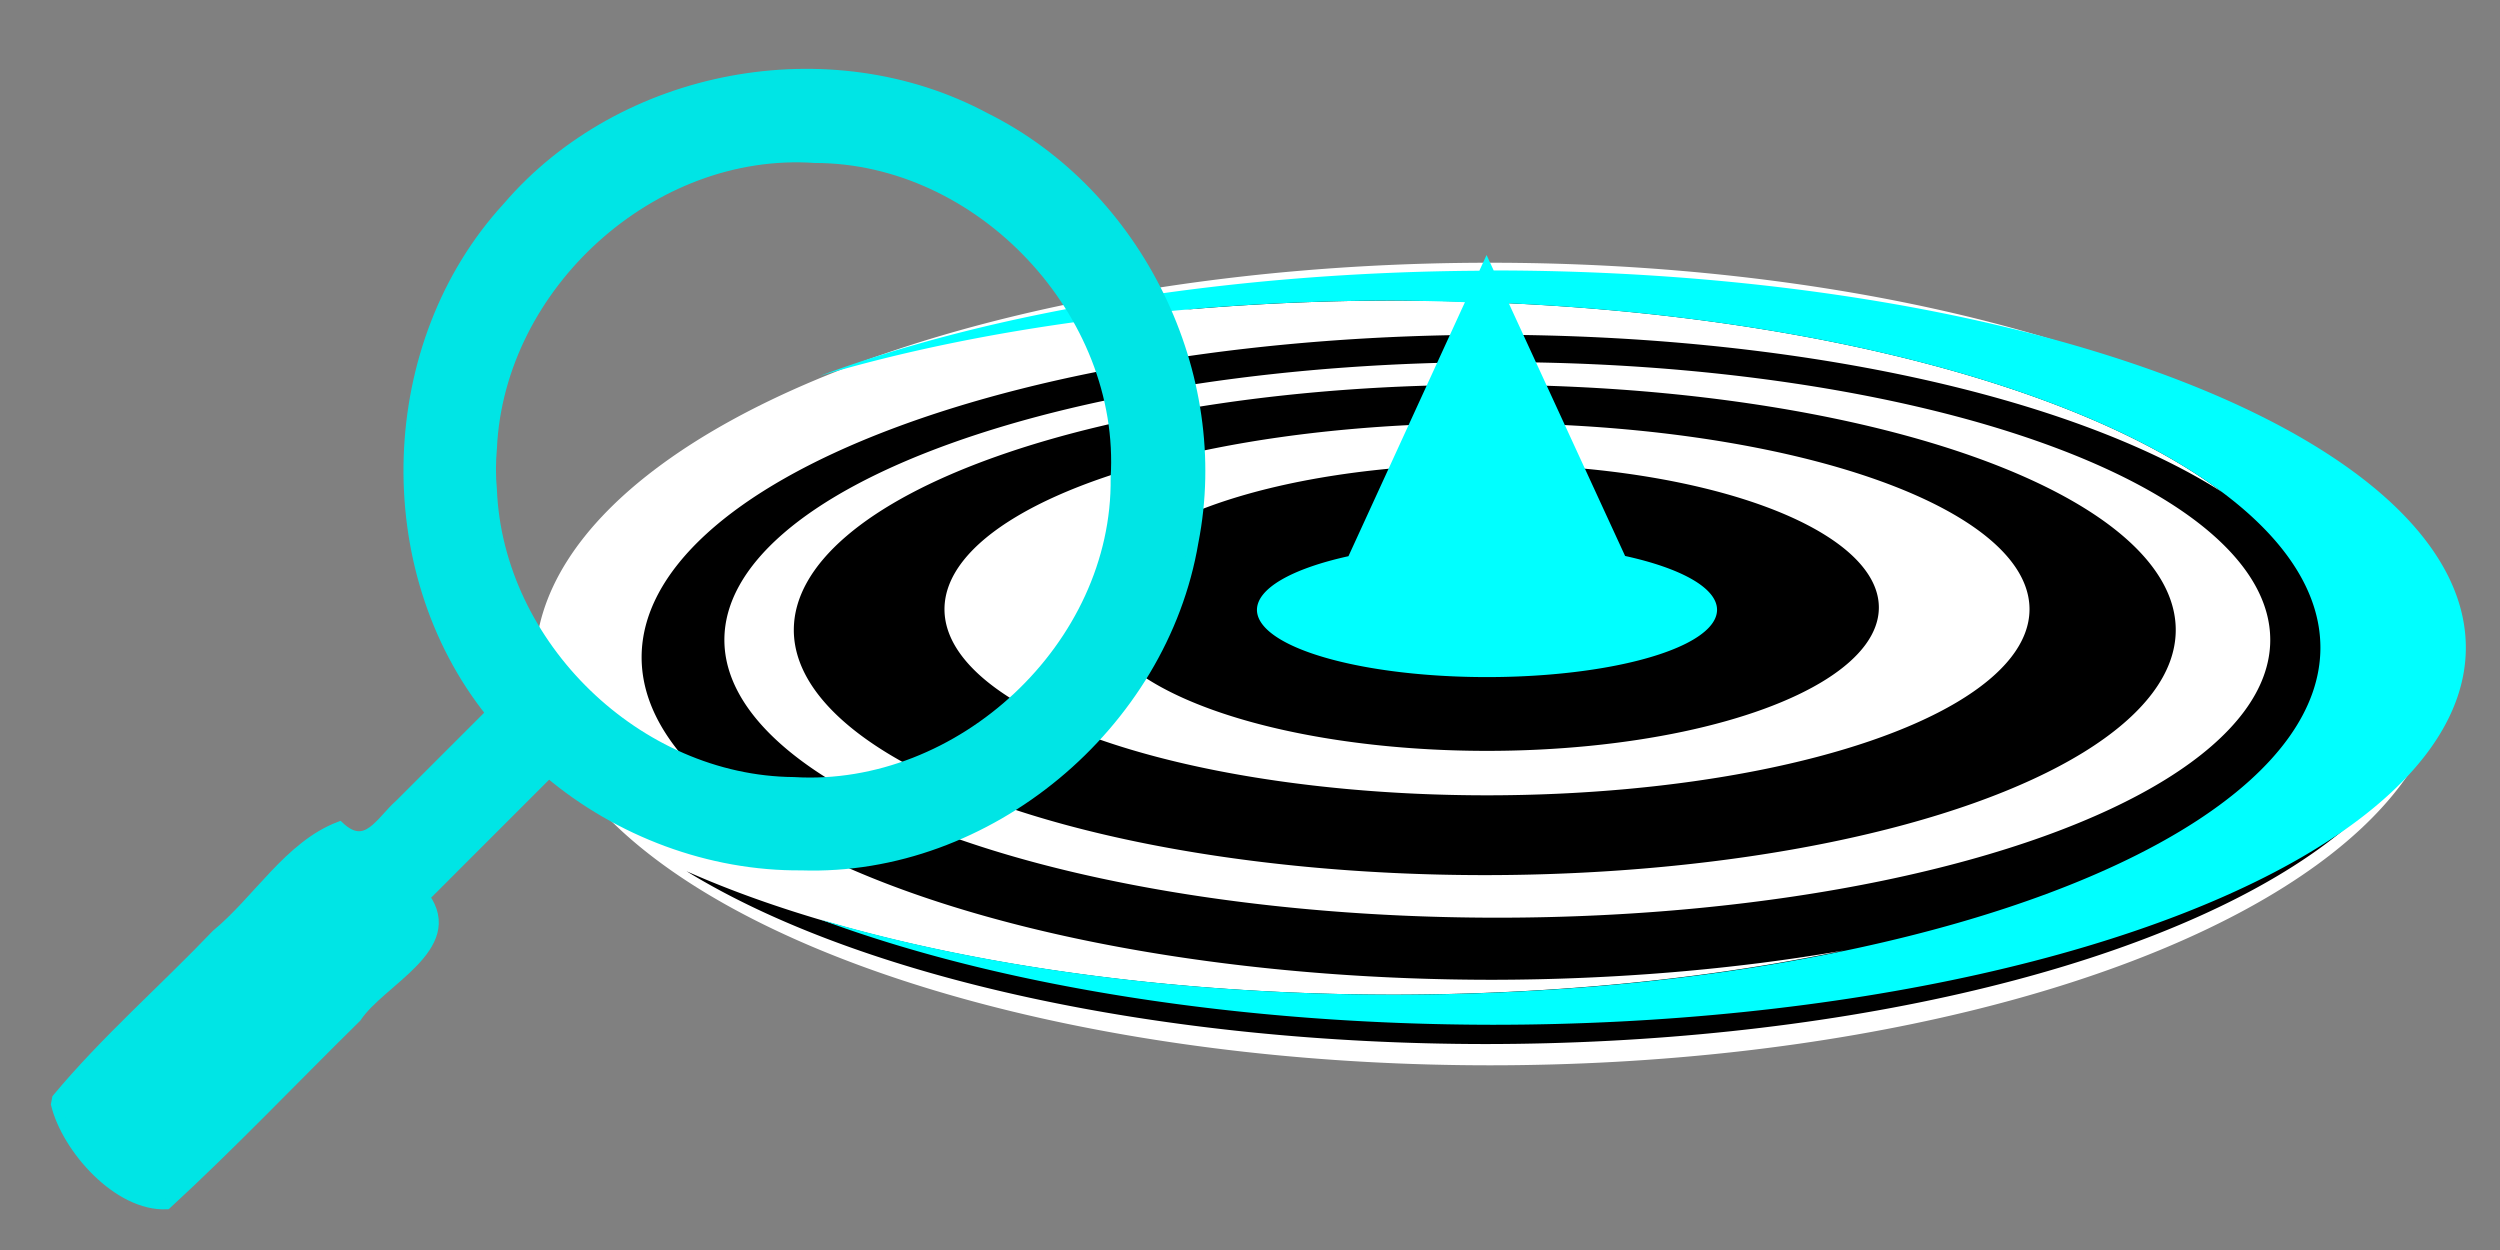
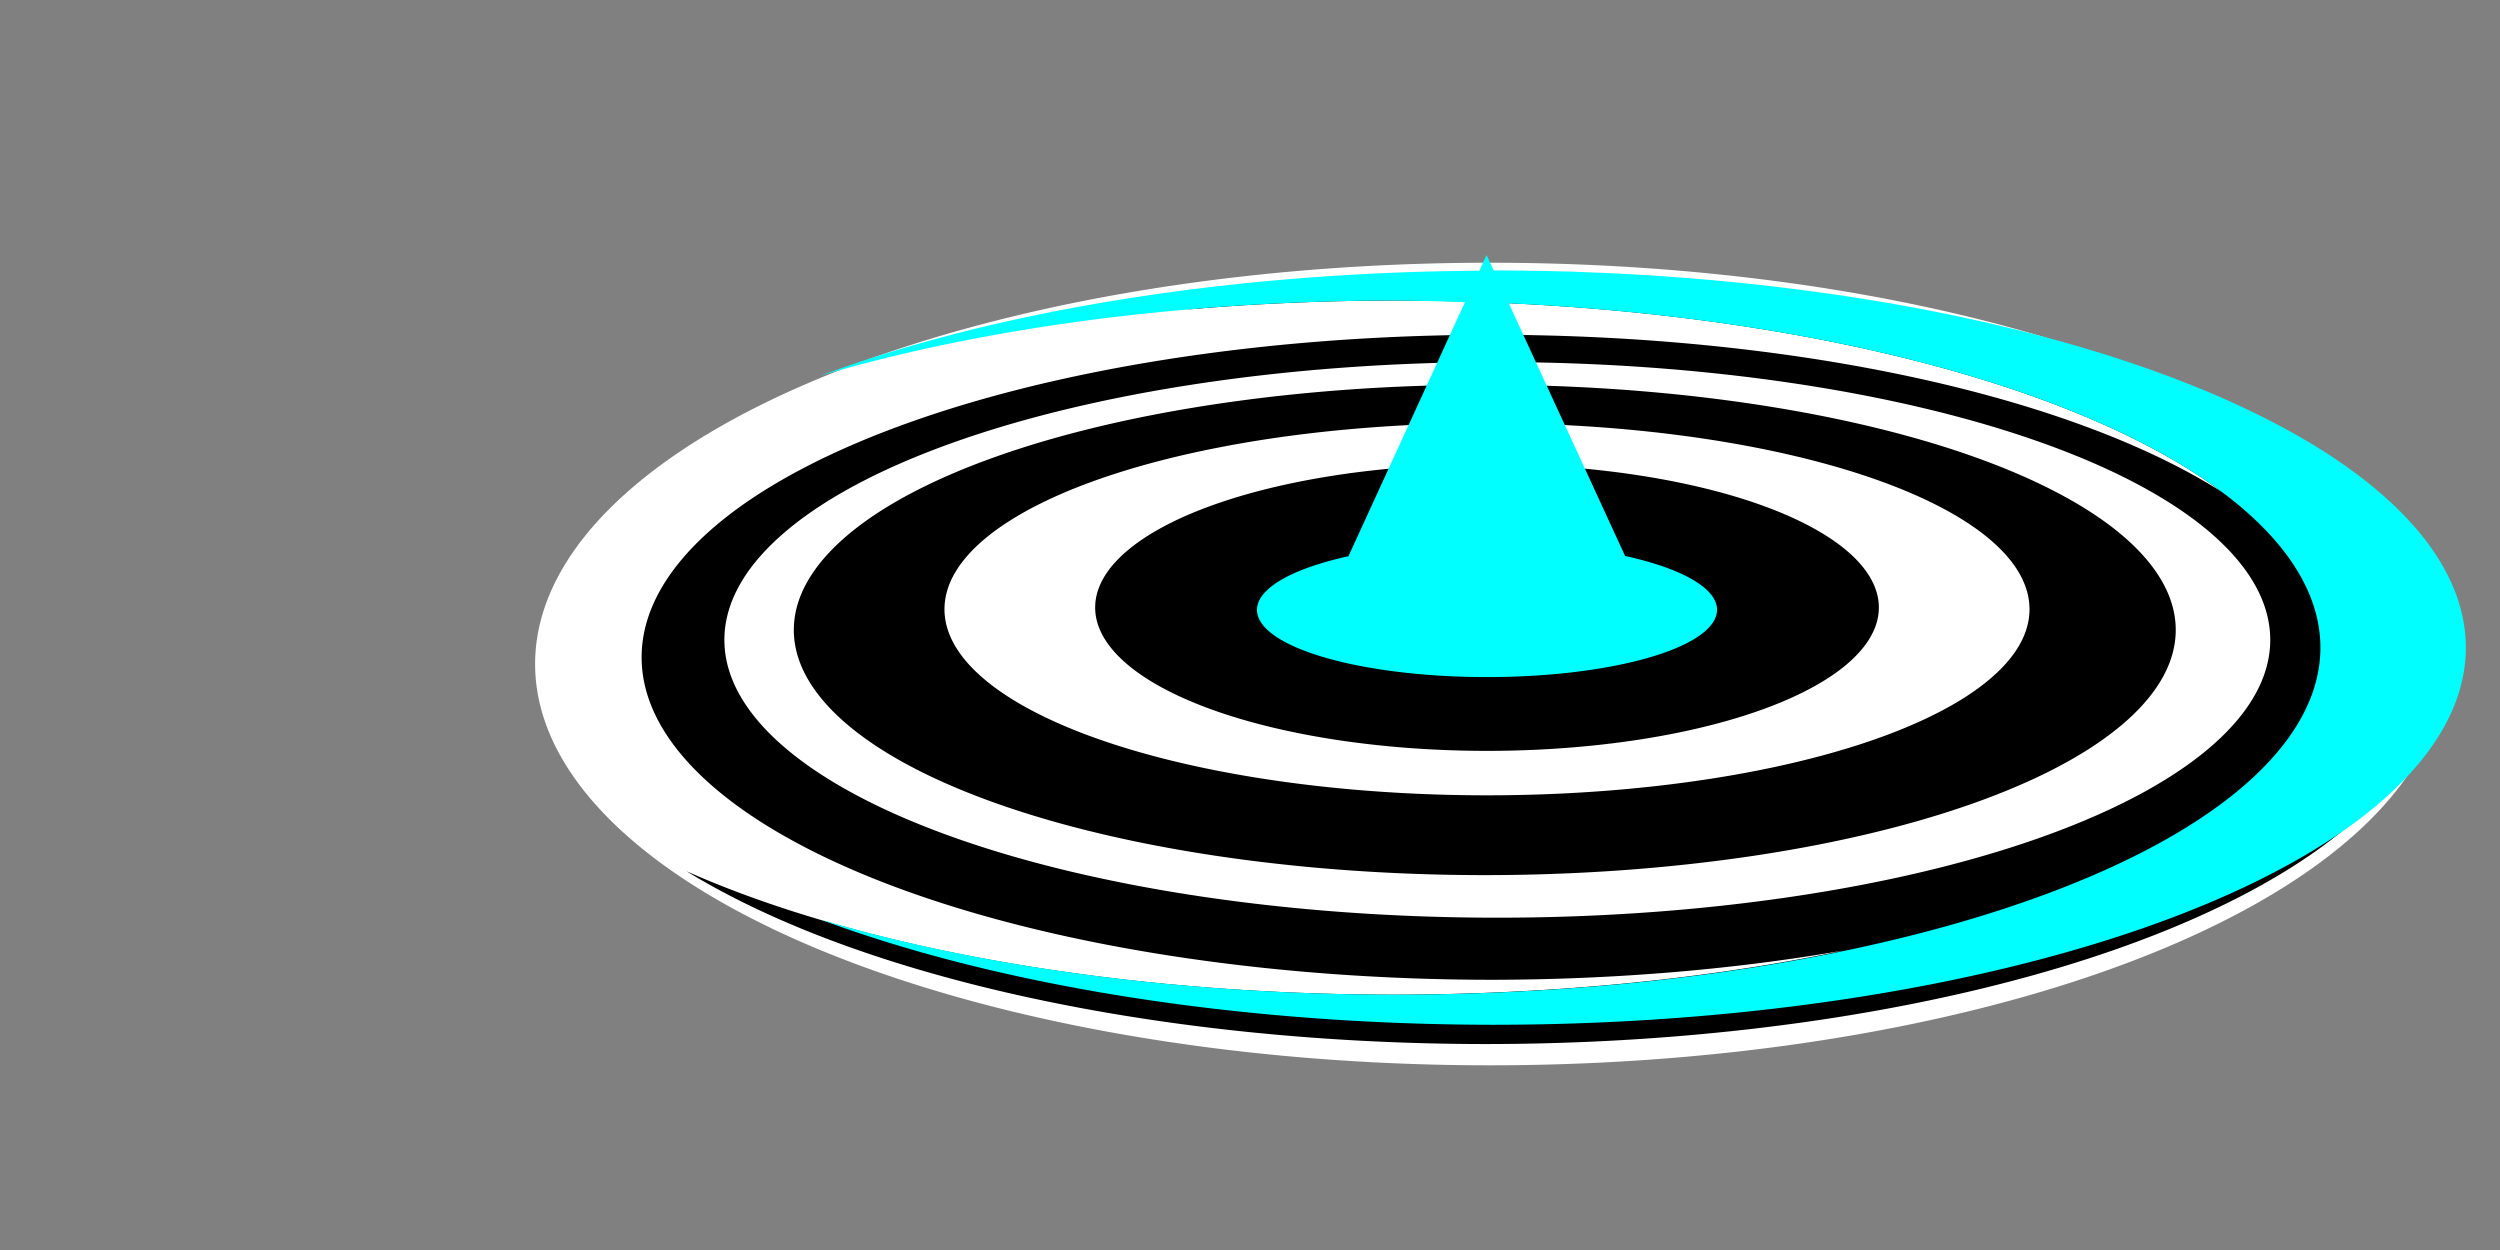
<svg xmlns="http://www.w3.org/2000/svg" xmlns:ns1="http://www.inkscape.org/namespaces/inkscape" xmlns:ns2="http://sodipodi.sourceforge.net/DTD/sodipodi-0.dtd" width="210mm" height="105mm" viewBox="0 0 210 105" version="1.1" id="svg1" xml:space="preserve" ns1:version="1.3.2 (091e20e, 2023-11-25)" ns2:docname="favicon-search.svg">
  <rect x="0" y="0" width="210" height="105" fill="#808080" stroke="none" />
  <ns2:namedview id="namedview1" pagecolor="#ffffff" bordercolor="#000000" borderopacity="0.25" ns1:showpageshadow="2" ns1:pageopacity="0.0" ns1:pagecheckerboard="0" ns1:deskcolor="#d1d1d1" ns1:document-units="mm" ns1:zoom="0.74587302" ns1:cx="356.62907" ns1:cy="73.068738" ns1:window-width="2000" ns1:window-height="1108" ns1:window-x="44" ns1:window-y="25" ns1:window-maximized="0" ns1:current-layer="layer1" />
  <defs id="defs1" />
  <g ns1:label="Layer 1" ns1:groupmode="layer" id="layer1">
    <path style="fill:#ffffff;stroke-width:0.3;stroke-dasharray:2.398, 0.3" id="path3" ns2:type="arc" ns2:cx="125.17002" ns2:cy="55.777817" ns2:rx="80.21994" ns2:ry="33.70779" ns2:start="0" ns2:end="6.2810755" ns2:arc-type="arc" d="M 205.39,55.778 A 80.22,33.708 0 0 1 125.212,89.486 80.22,33.708 0 0 1 44.95,55.813 80.22,33.708 0 0 1 125.043,22.07 80.22,33.708 0 0 1 205.39,55.707" ns2:open="true" />
    <path id="icon" d="M 124.717,24.337 A 80.001,31.682 0 0 0 99.523,26.02 77.84,29.152 0 0 1 117.074,25.246 77.84,29.152 0 0 1 186.645,41.327 71.504,27.091 0 0 0 125.4,28.122 71.504,27.091 0 0 0 53.896,55.212 71.504,27.091 0 0 0 125.4,82.302 71.504,27.091 0 0 0 154.953,79.826 77.84,29.152 0 0 1 117.074,83.551 77.84,29.152 0 0 1 57.668,73.183 80.001,31.682 0 0 0 124.717,87.7 80.001,31.682 0 0 0 204.718,56.018 80.001,31.682 0 0 0 124.717,24.337 Z m 1.057,6.078 A 64.926,23.336 0 0 1 190.701,53.75 64.926,23.336 0 0 1 125.774,77.086 64.926,23.336 0 0 1 60.848,53.75 64.926,23.336 0 0 1 125.774,30.414 Z m -1.053,1.907 A 58.04,20.594 0 0 0 66.681,52.915 58.04,20.594 0 0 0 124.721,73.51 58.04,20.594 0 0 0 182.762,52.915 58.04,20.594 0 0 0 124.721,32.321 Z m 0.187,3.223 a 45.571,15.63 0 0 1 45.571,15.631 45.571,15.63 0 0 1 -45.571,15.631 45.571,15.63 0 0 1 -45.571,-15.631 45.571,15.63 0 0 1 45.571,-15.631 z m 0,3.445 A 32.915,12.042 0 0 0 91.994,51.031 32.915,12.042 0 0 0 124.909,63.073 32.915,12.042 0 0 0 157.824,51.031 32.915,12.042 0 0 0 124.909,38.989 Z" ns1:label="icon" style="stroke-width:3.92" />
    <path d="m 124.872,21.422 -0.606,1.32 a 81.748,31.682 0 0 0 -55.396,8.835 77.84,29.152 0 0 1 48.203,-6.33 77.84,29.152 0 0 1 5.982,0.136 l -9.785,21.338 a 19.323,5.653 0 0 0 -7.686,4.501 19.323,5.653 0 0 0 19.324,5.654 19.323,5.653 0 0 0 19.324,-5.654 19.323,5.653 0 0 0 -7.723,-4.521 L 126.739,25.478 A 77.84,29.152 0 0 1 194.914,54.399 77.84,29.152 0 0 1 117.073,83.551 77.84,29.152 0 0 1 68.882,77.224 81.748,31.682 0 0 0 125.382,86.081 81.748,31.682 0 0 0 207.13,54.399 81.748,31.682 0 0 0 125.469,22.718 Z" id="icon-highlight" class="logo-highlight" ns1:label="icon-highlight" style="fill:#00ffff;stroke-width:3.92">
      <animate attributeName="fill" values="#00ffff;#ebff00;#00ffff" dur="10s" repeatCount="indefinite" />
    </path>
-     <path style="fill:#00e5e5;fill-opacity:1;stroke:#00e5e5;stroke-width:0.836;stroke-opacity:1" d="M 4.791,92.27 C 8.855,87.381 13.756,83.112 18.171,78.492 c 3.489,-2.881 6.13,-7.462 10.342,-9.061 2.279,2.129 3.437,-0.448 5.07,-1.884 2.55,-2.55 5.1,-5.1 7.65,-7.651 C 31.493,47.762 32.098,28.849 42.624,17.391 52.265,6.139 69.712,2.877 82.763,9.88 95.607,16.257 103.027,31.482 100.251,45.526 97.66,60.933 82.994,73.218 67.316,72.694 c -7.694,0.062 -15.344,-2.819 -21.218,-7.764 -3.473,3.473 -6.945,6.946 -10.418,10.419 3.003,4.231 -3.714,7.054 -5.731,10.107 -5.317,5.234 -10.461,10.656 -15.95,15.708 -4.066,0.188 -8.378,-4.66 -9.3,-8.402 z M 41.321,41.127 C 41.852,54.236 53.574,65.577 66.67,65.691 80.665,66.546 93.89,54.251 93.712,40.152 94.573,26.273 82.362,13.281 68.461,13.272 54.778,12.319 41.966,23.976 41.326,37.614 c -0.104,1.169 -0.116,2.345 -0.005,3.513 z" id="path1" ns1:label="search" />
  </g>
</svg>